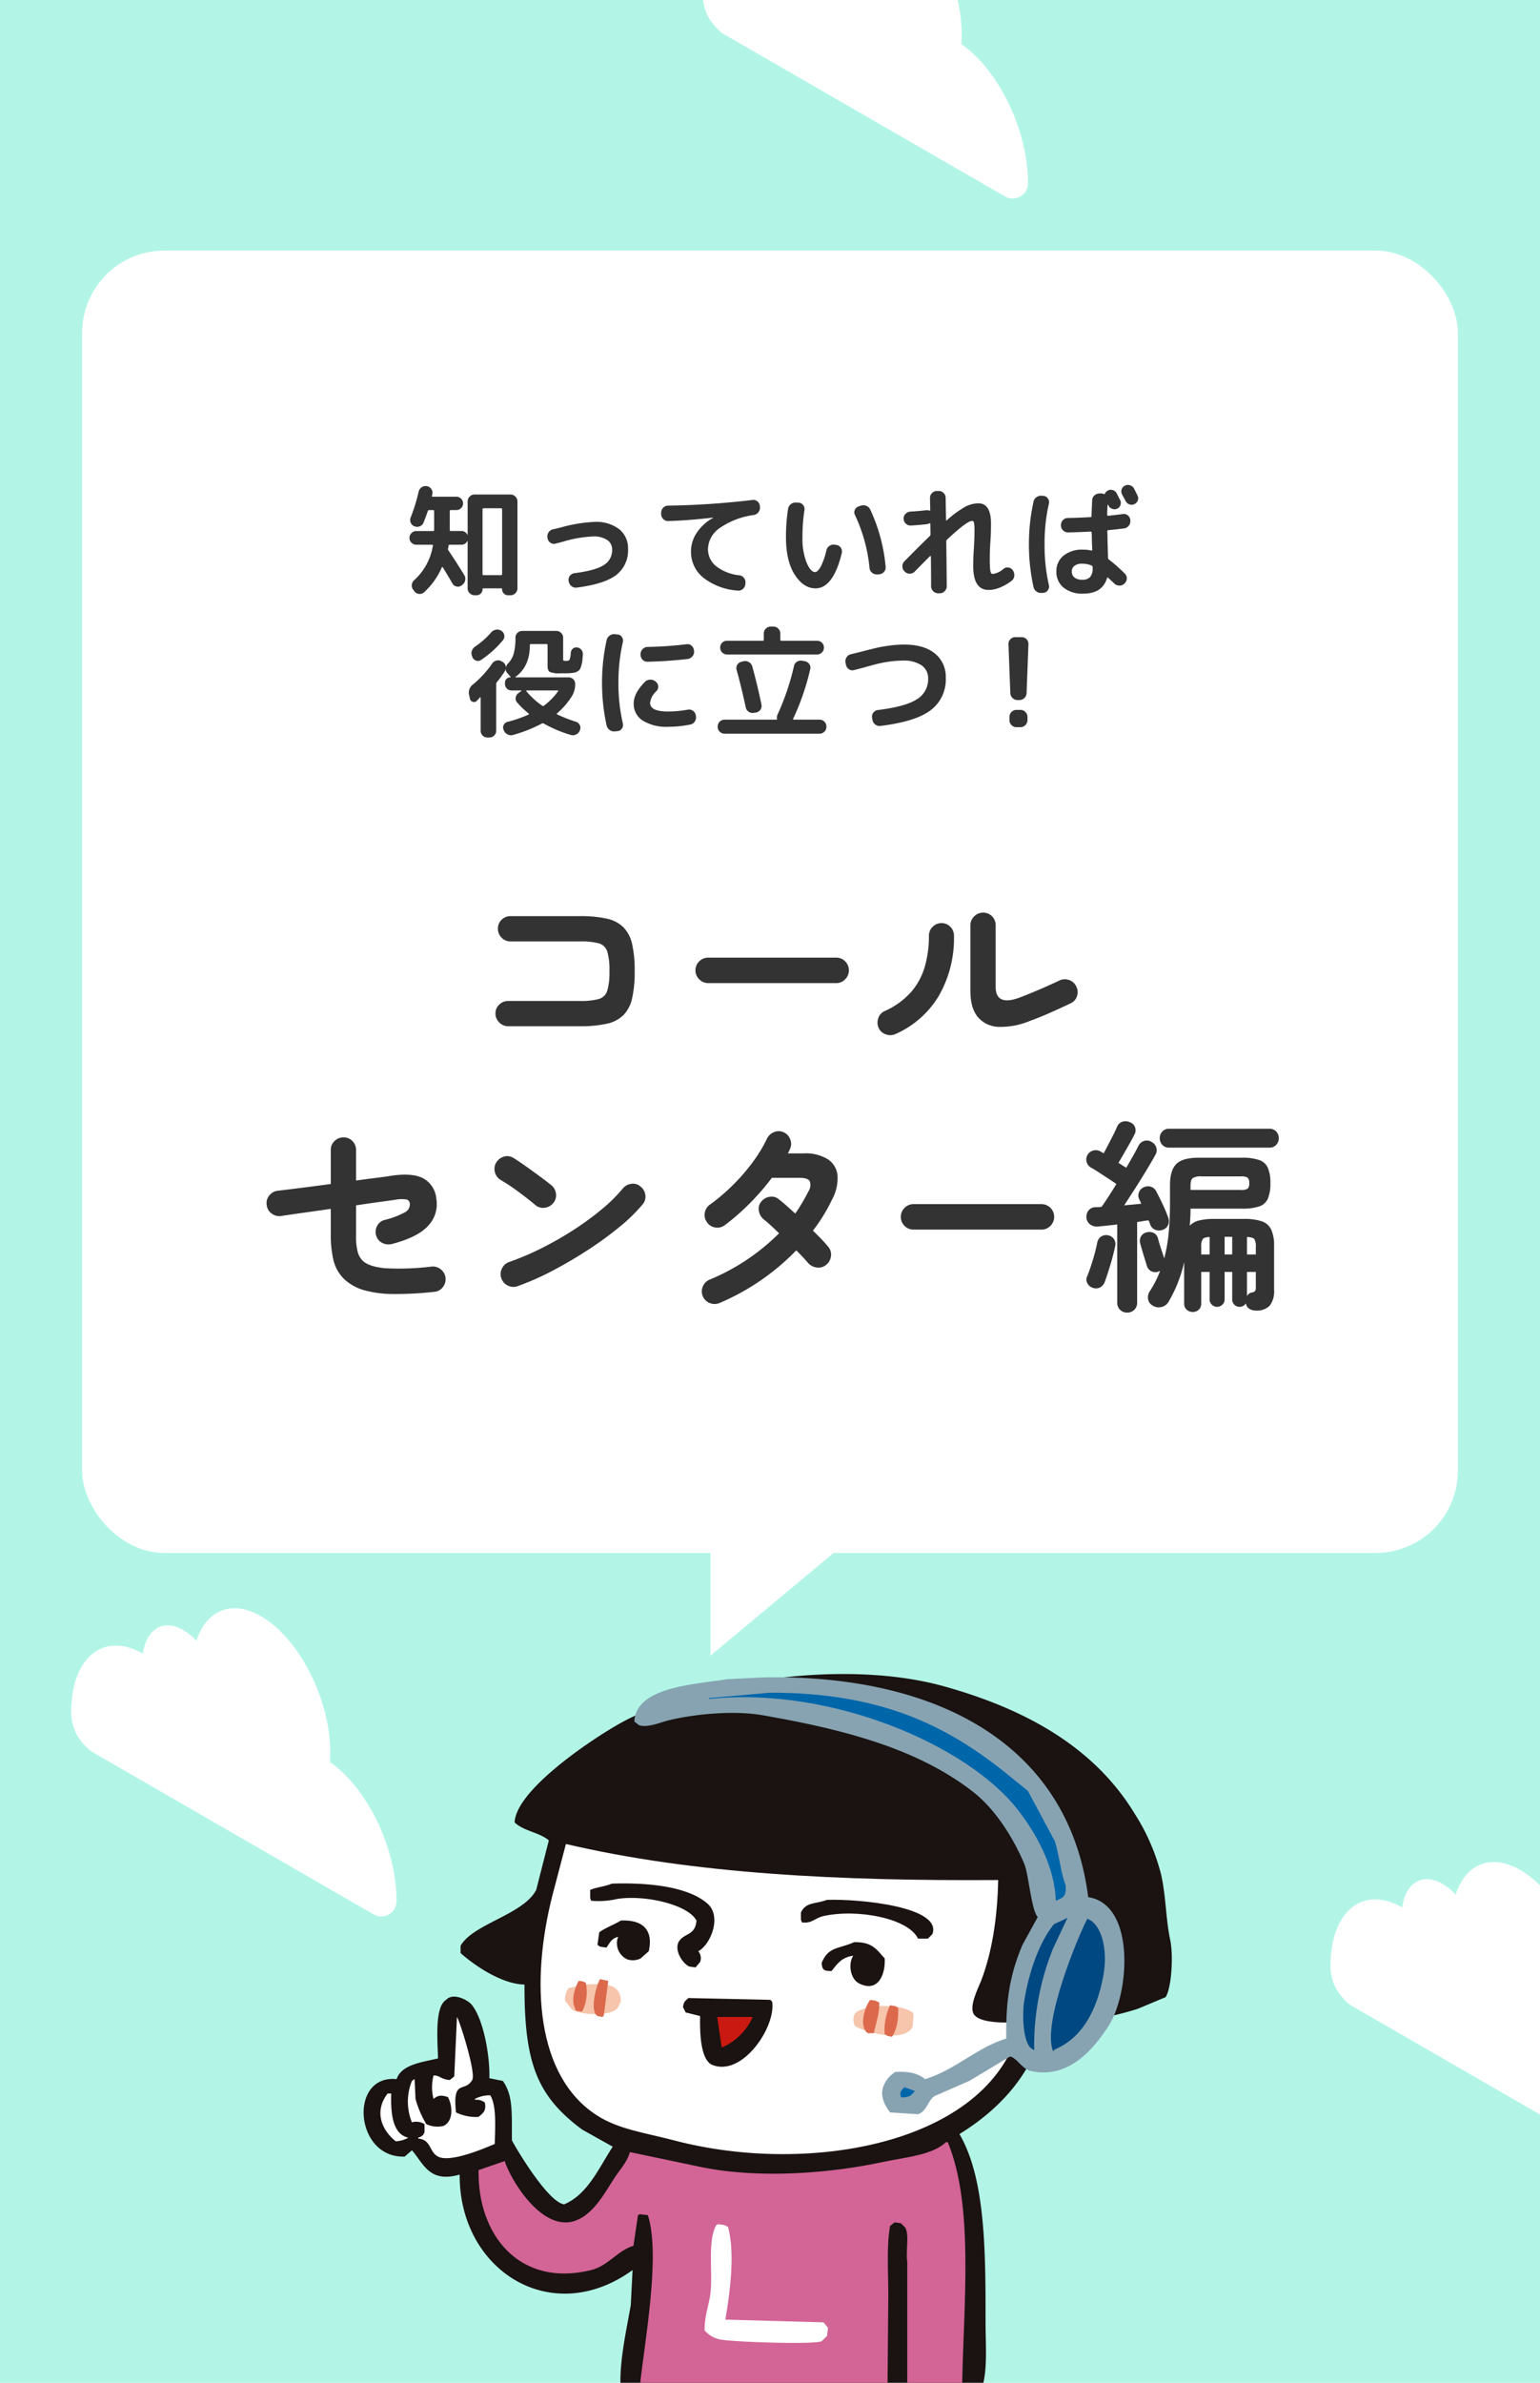
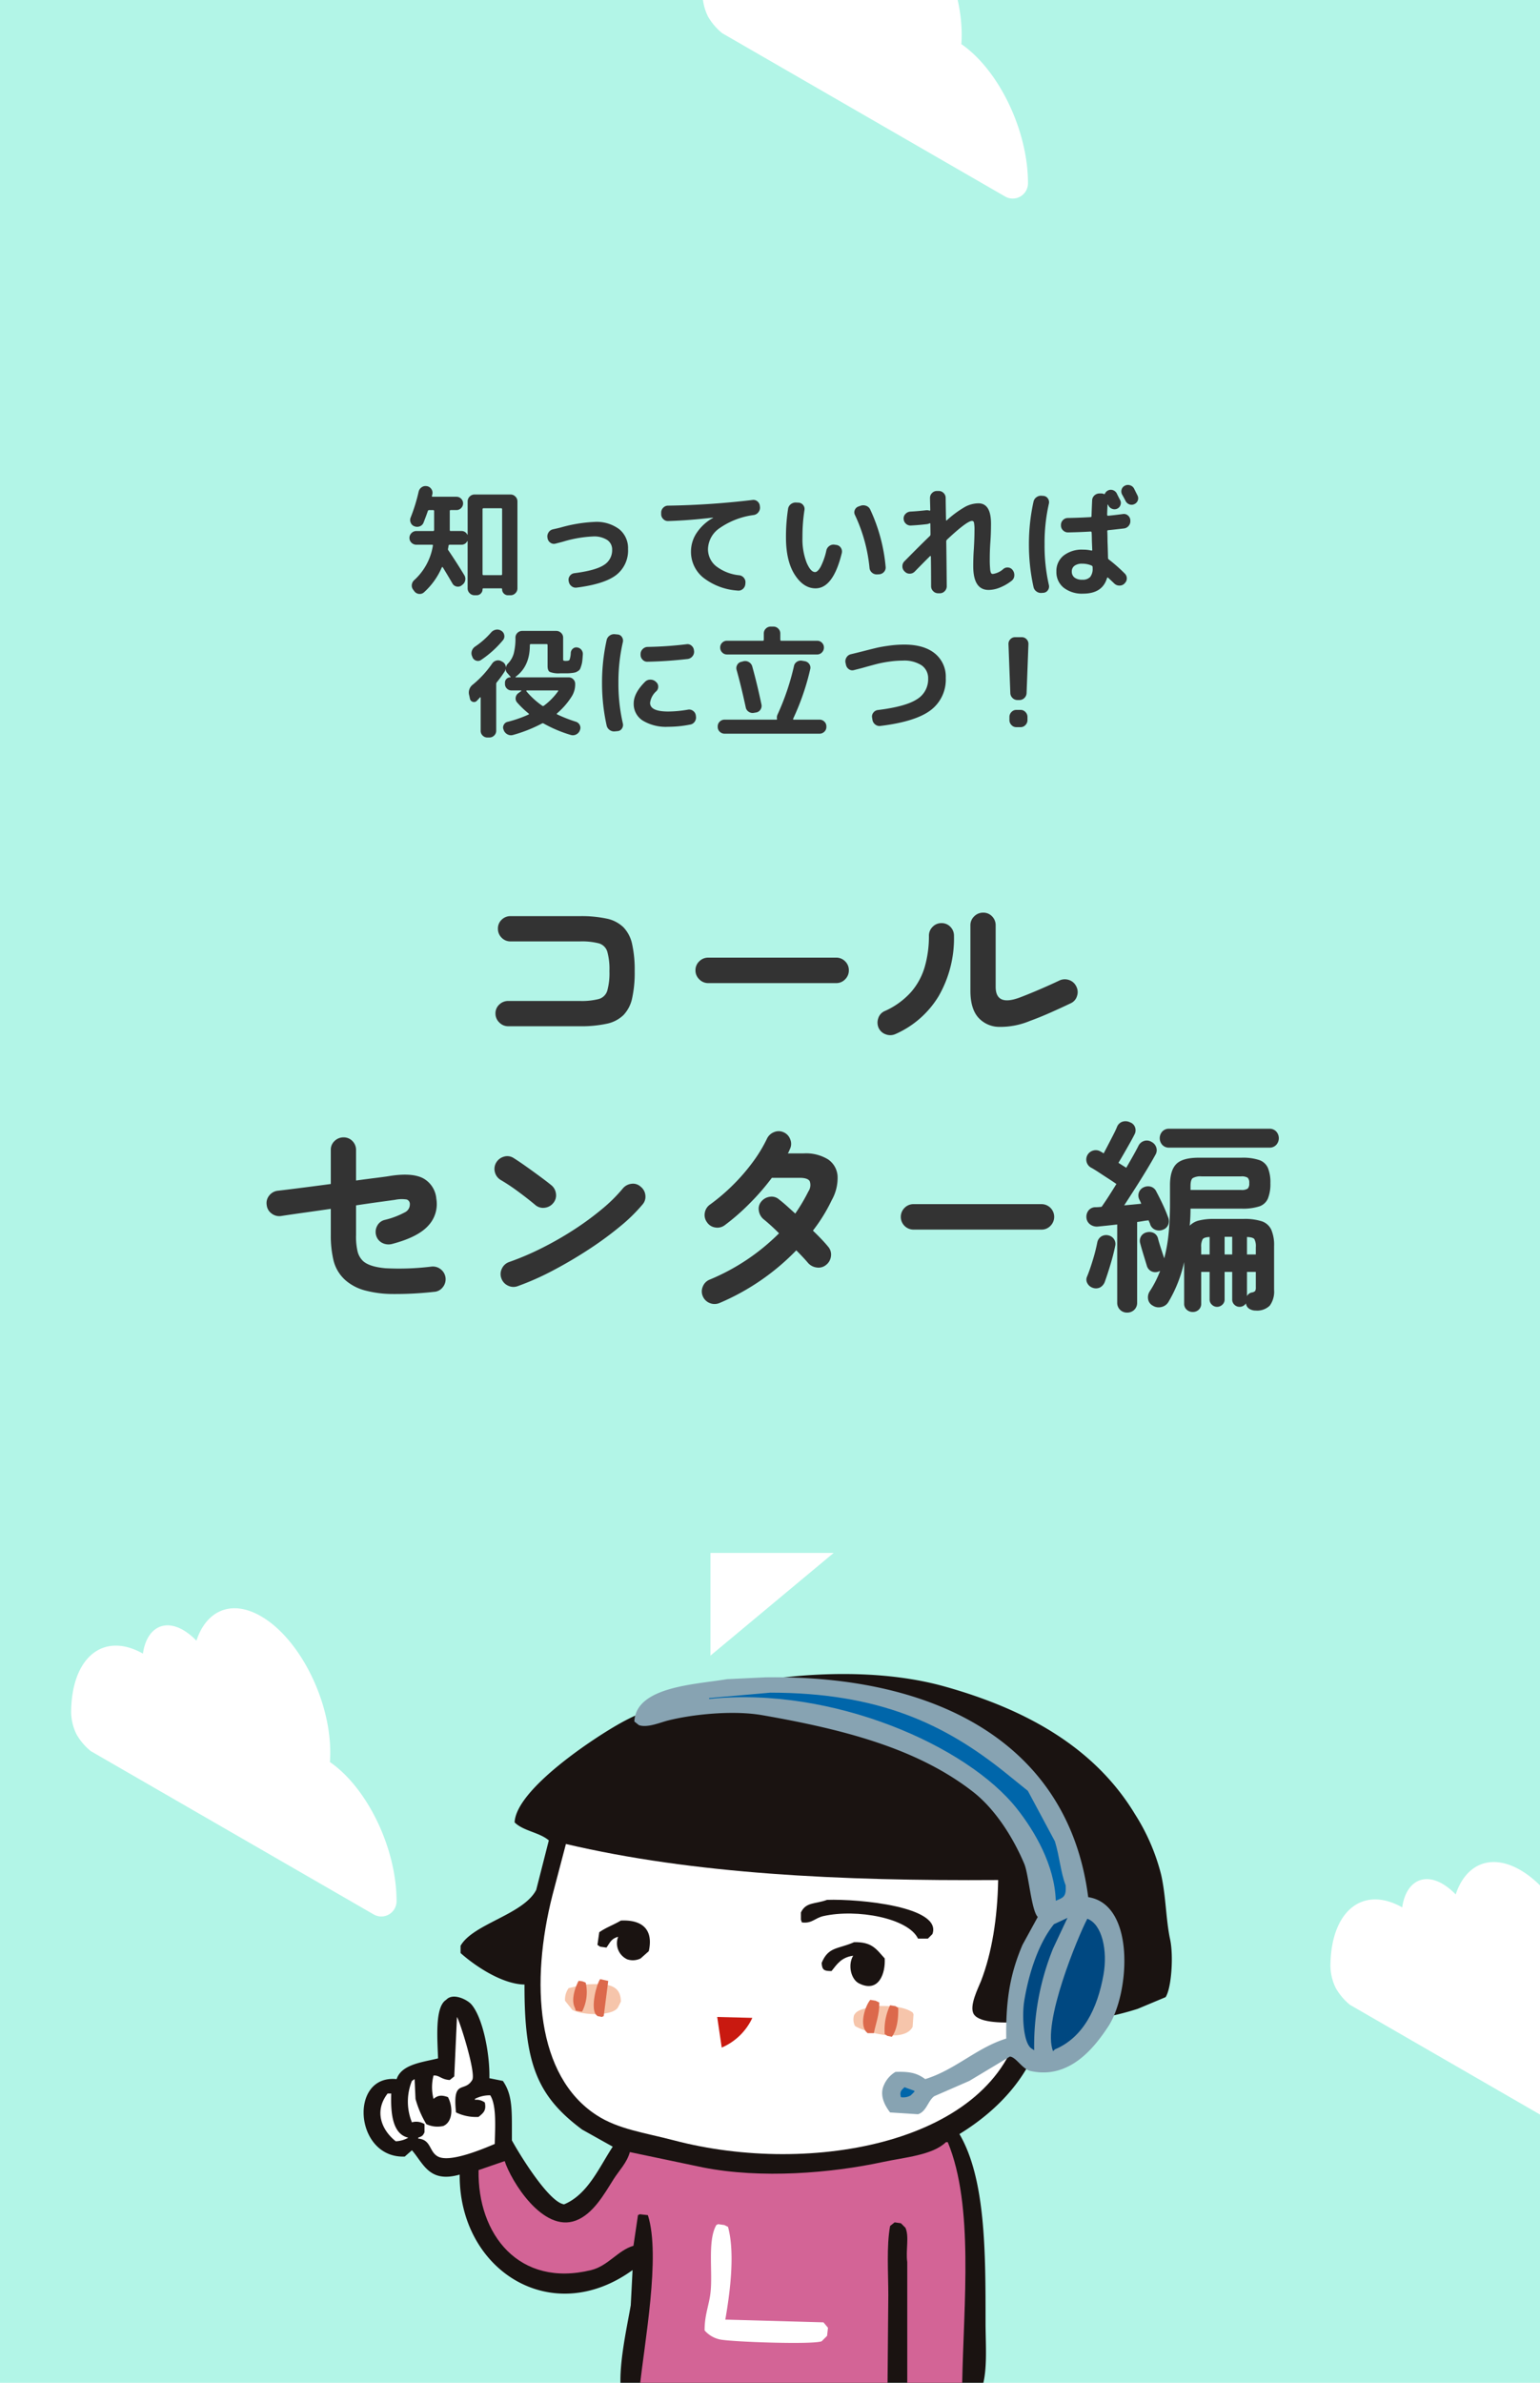
<svg xmlns="http://www.w3.org/2000/svg" width="375" height="580" viewBox="0 0 375 580">
  <defs>
    <linearGradient id="linear-gradient" x1="0.5" y1="1" x2="0.5" gradientUnits="objectBoundingBox">
      <stop offset="0" stop-color="#62ffdd" />
      <stop offset="1" stop-color="#00deae" />
    </linearGradient>
    <clipPath id="clip-path">
      <rect id="長方形_445" data-name="長方形 445" width="375" height="580" transform="translate(1286.617 2284.447)" fill="none" stroke="#707070" stroke-width="1" />
    </clipPath>
    <clipPath id="clip-path-2">
      <rect id="長方形_464" data-name="長方形 464" width="375" height="179" transform="translate(480 2251.348)" fill="url(#linear-gradient)" />
    </clipPath>
    <clipPath id="clip-path-3">
      <rect id="長方形_462" data-name="長方形 462" width="196.809" height="183.287" fill="none" />
    </clipPath>
  </defs>
  <g id="グループ_447" data-name="グループ 447" transform="translate(0)">
    <rect id="長方形_112" data-name="長方形 112" width="375" height="580" fill="#b2f5e7" />
    <g id="マスクグループ_45" data-name="マスクグループ 45" transform="translate(-1286.617 -2284.447)" clip-path="url(#clip-path)">
      <path id="パス_1837" data-name="パス 1837" d="M1285.692,197.111q.083-1.11.084-2.3c0-12.947-7.547-27.8-16.856-33.183-7.181-4.149-13.308-1.443-15.737,5.95a14.576,14.576,0,0,0-3.2-2.583c-4.9-2.834-8.979-.272-9.824,5.722-9.671-5.453-17.482.974-17.482,14.456a12.765,12.765,0,0,0,1.3,5.179,14.524,14.524,0,0,0,3.484,4.1l68.876,39.746a3.715,3.715,0,0,0,5.583-3.168v-.067c0-12.893-7.143-27.586-16.225-33.852" transform="translate(387.906 2578.008)" fill="#fff" />
      <path id="パス_1838" data-name="パス 1838" d="M1285.692,197.111q.083-1.11.084-2.3c0-12.947-7.547-27.8-16.856-33.183-7.181-4.149-13.308-1.443-15.737,5.95a14.576,14.576,0,0,0-3.2-2.583c-4.9-2.834-8.979-.272-9.824,5.722-9.671-5.453-17.482.974-17.482,14.456a12.765,12.765,0,0,0,1.3,5.179,14.524,14.524,0,0,0,3.484,4.1l68.876,39.746a3.715,3.715,0,0,0,5.583-3.168v-.067c0-12.893-7.143-27.586-16.225-33.852" transform="translate(235.019 2098.074)" fill="#fff" />
      <path id="パス_1839" data-name="パス 1839" d="M1285.692,197.111q.083-1.11.084-2.3c0-12.947-7.547-27.8-16.856-33.183-7.181-4.149-13.308-1.443-15.737,5.95a14.576,14.576,0,0,0-3.2-2.583c-4.9-2.834-8.979-.272-9.824,5.722-9.671-5.453-17.482.974-17.482,14.456a12.765,12.765,0,0,0,1.3,5.179,14.524,14.524,0,0,0,3.484,4.1l68.876,39.746a3.715,3.715,0,0,0,5.583-3.168v-.067c0-12.893-7.143-27.586-16.225-33.852" transform="translate(81.262 2516.237)" fill="#fff" />
    </g>
    <g id="グループ_167" data-name="グループ 167" transform="translate(-772 -64)">
-       <rect id="長方形_132" data-name="長方形 132" width="335" height="317" rx="20" transform="translate(792 125)" fill="#fff" />
      <g id="グループ_168" data-name="グループ 168" transform="translate(0 -11)">
        <path id="パス_3812" data-name="パス 3812" d="M-64.25-5.2a2.977,2.977,0,0,1-2.175-.925A2.977,2.977,0,0,1-67.35-8.3a2.872,2.872,0,0,1,.925-2.175,3.062,3.062,0,0,1,2.175-.875H-46.8a16.733,16.733,0,0,0,4.6-.475,3.016,3.016,0,0,0,2.075-2.025A15.889,15.889,0,0,0-39.6-18.6a15.853,15.853,0,0,0-.525-4.775,3.01,3.01,0,0,0-2.05-2,16.447,16.447,0,0,0-4.575-.475H-63.7a2.934,2.934,0,0,1-2.15-.9,2.993,2.993,0,0,1-.9-2.2,2.911,2.911,0,0,1,.9-2.175A2.977,2.977,0,0,1-63.7-32h16.95a29.192,29.192,0,0,1,6.475.6A8.264,8.264,0,0,1-36.2-29.3a8.44,8.44,0,0,1,2.125,4.1,28.938,28.938,0,0,1,.625,6.6,28.938,28.938,0,0,1-.625,6.6A8.44,8.44,0,0,1-36.2-7.9a8.279,8.279,0,0,1-4.1,2.1,29.54,29.54,0,0,1-6.5.6Zm48.7-10.5a2.977,2.977,0,0,1-2.175-.925A2.977,2.977,0,0,1-18.65-18.8a2.952,2.952,0,0,1,.925-2.2,3.017,3.017,0,0,1,2.175-.9H15.6a2.993,2.993,0,0,1,2.2.9,2.993,2.993,0,0,1,.9,2.2,3.017,3.017,0,0,1-.9,2.175,2.952,2.952,0,0,1-2.2.925ZM62.8-6.5a18.625,18.625,0,0,1-7.6,1.45,6.85,6.85,0,0,1-5.075-2.375Q48.3-9.6,48.3-13.85v-15.9a2.952,2.952,0,0,1,.925-2.2,3.017,3.017,0,0,1,2.175-.9,2.911,2.911,0,0,1,2.175.9,3.037,3.037,0,0,1,.875,2.2V-14.8q0,4.75,5.75,2.65,2.25-.85,4.925-2T69.9-16.3a3.114,3.114,0,0,1,2.35-.175,2.964,2.964,0,0,1,1.8,1.525,2.952,2.952,0,0,1,.225,2.35,2.8,2.8,0,0,1-1.525,1.8q-2.3,1.1-4.95,2.275T62.8-6.5ZM30.05-3.3a3.1,3.1,0,0,1-2.35.075A2.968,2.968,0,0,1,25.95-4.8a3.161,3.161,0,0,1-.075-2.375A2.791,2.791,0,0,1,27.45-8.9a18.88,18.88,0,0,0,6.4-4.625,16.273,16.273,0,0,0,3.35-6.2,26.923,26.923,0,0,0,1-7.475,2.993,2.993,0,0,1,.9-2.2,2.934,2.934,0,0,1,2.15-.9,2.911,2.911,0,0,1,2.175.9,3.037,3.037,0,0,1,.875,2.2,28.15,28.15,0,0,1-3.75,14.7A23.2,23.2,0,0,1,30.05-3.3ZM-82.3,59.45a85.147,85.147,0,0,1-10,.525,26.68,26.68,0,0,1-6.95-.9,11.852,11.852,0,0,1-4.6-2.425,9.453,9.453,0,0,1-2.925-4.8,26.071,26.071,0,0,1-.675-6.2v-6.4q-3.45.5-6.675.95t-5.475.8a3.044,3.044,0,0,1-2.275-.625,2.878,2.878,0,0,1-1.175-2.025,2.886,2.886,0,0,1,.575-2.3,3.094,3.094,0,0,1,2.025-1.2q2.2-.25,5.725-.7t7.275-.95V24.9a2.872,2.872,0,0,1,.925-2.175,3.062,3.062,0,0,1,2.175-.875,2.911,2.911,0,0,1,2.175.9,3.037,3.037,0,0,1,.875,2.2v7.4q2.95-.4,5.15-.675t3.05-.425q5.35-.85,8.075.525A6.235,6.235,0,0,1-81.75,36.8a7.674,7.674,0,0,1-1.975,6.55q-2.525,2.8-8.825,4.45a3.35,3.35,0,0,1-2.35-.25,2.907,2.907,0,0,1-1.5-1.8,3.056,3.056,0,0,1,.225-2.325A2.809,2.809,0,0,1-94.35,41.95a20.169,20.169,0,0,0,4.925-1.85A2.123,2.123,0,0,0-88.2,38.15a1.146,1.146,0,0,0-.75-1.175,7.87,7.87,0,0,0-2.85.075q-1.05.15-3.625.5t-5.875.85v7.25a15.572,15.572,0,0,0,.4,4.075,4.847,4.847,0,0,0,1.3,2.225q1.55,1.4,5.4,1.75a64.2,64.2,0,0,0,11.3-.4,3.083,3.083,0,0,1,2.275.7A3.066,3.066,0,0,1-79.5,56.1a3.09,3.09,0,0,1-.7,2.25A2.859,2.859,0,0,1-82.3,59.45Zm20.4-1.4a2.95,2.95,0,0,1-2.375-.1A3.051,3.051,0,0,1-65.9,56.2a2.95,2.95,0,0,1,.1-2.375A3.051,3.051,0,0,1-64.05,52.2a67.894,67.894,0,0,0,8.075-3.45,81.015,81.015,0,0,0,7.8-4.475,70.426,70.426,0,0,0,6.8-5A37.4,37.4,0,0,0-36.35,34.3a3.192,3.192,0,0,1,2.125-1.15,2.719,2.719,0,0,1,2.225.7,3.012,3.012,0,0,1,1.15,2.075,2.862,2.862,0,0,1-.7,2.275A40.669,40.669,0,0,1-37,43.525,83.22,83.22,0,0,1-44.6,49.1q-4.2,2.75-8.65,5.1A66.437,66.437,0,0,1-61.9,58.05Zm4.3-19.7q-1.9-1.6-4.25-3.325A47.775,47.775,0,0,0-66.1,32.2a3.083,3.083,0,0,1-1.4-1.925,3,3,0,0,1,.35-2.325,3.183,3.183,0,0,1,1.925-1.425A2.816,2.816,0,0,1-62.9,26.9q1.35.85,3.075,2.075t3.35,2.425q1.625,1.2,2.675,2.05a3.106,3.106,0,0,1,1.175,2.075A2.874,2.874,0,0,1-53.25,37.8a3.106,3.106,0,0,1-2.075,1.175A2.874,2.874,0,0,1-57.6,38.35Zm44.85,23.8a3.091,3.091,0,0,1-2.375.05,3.046,3.046,0,0,1-1.725-1.65,2.953,2.953,0,0,1-.025-2.35,2.967,2.967,0,0,1,1.625-1.7A52.01,52.01,0,0,0,1.7,45.2q-1.1-1.1-2.1-2t-1.7-1.45a3.363,3.363,0,0,1-1.125-2.1,2.692,2.692,0,0,1,.625-2.2A3.192,3.192,0,0,1-.475,36.3,2.719,2.719,0,0,1,1.75,37q.85.65,1.825,1.525T5.65,40.4q.9-1.3,1.7-2.65T8.85,35a2.744,2.744,0,0,0,.325-2.475Q8.7,31.7,6.75,31.7H-.05a57.45,57.45,0,0,1-5.6,6.425,52.815,52.815,0,0,1-5.9,5.125,2.964,2.964,0,0,1-2.325.525A2.875,2.875,0,0,1-15.85,42.5a2.921,2.921,0,0,1-.525-2.3,3.037,3.037,0,0,1,1.275-2,47.571,47.571,0,0,0,5.575-4.75A47.18,47.18,0,0,0-4.7,27.875,34.719,34.719,0,0,0-1.25,22.2,3.168,3.168,0,0,1,.475,20.575,2.894,2.894,0,0,1,2.8,20.6a2.964,2.964,0,0,1,1.625,1.725A2.877,2.877,0,0,1,4.35,24.7q-.1.25-.225.525a5.208,5.208,0,0,1-.275.525H7.7a10.269,10.269,0,0,1,5.925,1.45,5.309,5.309,0,0,1,2.325,4.025,10.971,10.971,0,0,1-1.4,5.875,40.478,40.478,0,0,1-4.6,7.45q1.15,1.1,2.1,2.1t1.6,1.8a2.9,2.9,0,0,1,.7,2.3,3.141,3.141,0,0,1-1.2,2.15,2.874,2.874,0,0,1-2.275.625A3.381,3.381,0,0,1,8.75,52.4q-.5-.6-1.25-1.4T5.9,49.35A57.042,57.042,0,0,1-12.75,62.15ZM34.45,44.3A3.094,3.094,0,0,1,32.275,39a3.017,3.017,0,0,1,2.175-.9H65.6a3.094,3.094,0,0,1,2.2,5.275,2.952,2.952,0,0,1-2.2.925Zm68,20.05a2.16,2.16,0,0,1-1.475-.55,1.9,1.9,0,0,1-.625-1.5V52.2a32.908,32.908,0,0,1-3.85,9.75,2.634,2.634,0,0,1-1.725,1.2A2.661,2.661,0,0,1,92.7,62.8a2.168,2.168,0,0,1-1.125-1.55,2.658,2.658,0,0,1,.375-1.9,25.292,25.292,0,0,0,2.55-5,2.743,2.743,0,0,1-.35.15,2.186,2.186,0,0,1-1.775-.05,2.15,2.15,0,0,1-1.125-1.4q-.35-1.15-.825-2.7t-.775-2.7a2.163,2.163,0,0,1,.225-1.75,2.123,2.123,0,0,1,1.425-.95,2.44,2.44,0,0,1,1.7.2,2.047,2.047,0,0,1,1,1.4q.25.95.7,2.325t.8,2.425a39.309,39.309,0,0,0,1.075-6.15q.325-3.3.325-7.25V33.5q0-3.6,1.525-5.15T103.9,26.8h10.45a12.527,12.527,0,0,1,4.3.575,3.586,3.586,0,0,1,2.1,1.925,9.3,9.3,0,0,1,.6,3.7,9.493,9.493,0,0,1-.6,3.725,3.487,3.487,0,0,1-2.1,1.925,13.056,13.056,0,0,1-4.3.55H101.9q0,1.05-.05,2.1t-.15,2.05a4.692,4.692,0,0,1,2.3-1.275,14.887,14.887,0,0,1,3.65-.375h7.2a13.447,13.447,0,0,1,4.4.575,3.907,3.907,0,0,1,2.3,2.025,9.36,9.36,0,0,1,.7,4V58.95a5.778,5.778,0,0,1-1.05,3.85,4.372,4.372,0,0,1-3.45,1.2,2.773,2.773,0,0,1-1.575-.45,1.726,1.726,0,0,1-.775-1.3,1.823,1.823,0,0,1-1.55.85,1.736,1.736,0,0,1-1.275-.525,1.679,1.679,0,0,1-.525-1.225V54.6H110.2v6.75a1.643,1.643,0,0,1-.55,1.225,1.82,1.82,0,0,1-1.3.525,1.762,1.762,0,0,1-1.25-.525,1.643,1.643,0,0,1-.55-1.225V54.6H104.5v7.7a1.934,1.934,0,0,1-.6,1.5A2.07,2.07,0,0,1,102.45,64.35Zm-16,.15a2.352,2.352,0,0,1-2.4-2.45v-19q-1.25.15-2.45.275t-2.2.225a2.741,2.741,0,0,1-1.925-.5,2.247,2.247,0,0,1-.925-1.7,2.481,2.481,0,0,1,.525-1.725,2.144,2.144,0,0,1,1.675-.775q.35,0,.725-.025t.775-.075q.75-1.05,1.7-2.525t1.9-3.025q-.85-.6-2.05-1.375t-2.3-1.5Q78.4,29.6,77.65,29.2a2.255,2.255,0,0,1-.85-3.05,2.3,2.3,0,0,1,1.425-1.1A2.227,2.227,0,0,1,80,25.3a7.337,7.337,0,0,1,.75.45q.5-.95,1.15-2.2t1.25-2.425q.6-1.175.85-1.825a2.163,2.163,0,0,1,1.35-1.275,2.5,2.5,0,0,1,1.85.175,1.946,1.946,0,0,1,1.2,1.225,2.094,2.094,0,0,1-.15,1.725q-.4.8-1.1,2.05T85.7,25.75q-.75,1.3-1.35,2.3l1.025.65.875.55q.9-1.55,1.675-2.925T89.2,23.95a2.3,2.3,0,0,1,1.3-1.2,2.169,2.169,0,0,1,1.9.2,2.3,2.3,0,0,1,1.15,1.325A2.094,2.094,0,0,1,93.4,26q-.9,1.65-2.2,3.8t-2.725,4.375Q87.05,36.4,85.75,38.4q1.1-.1,2.15-.2t2-.2q-.1-.25-.225-.525T89.45,37a2.174,2.174,0,0,1,1.05-3,2.522,2.522,0,0,1,1.8-.125A2.175,2.175,0,0,1,93.6,35.1q.8,1.5,1.55,3.1t1.25,3a2.489,2.489,0,0,1,.1,1.825A2.1,2.1,0,0,1,95.25,44.3a2.462,2.462,0,0,1-1.85.075A2.18,2.18,0,0,1,92.1,43.1a1.99,1.99,0,0,0-.175-.5,4.2,4.2,0,0,1-.225-.55q-.65.05-1.35.175t-1.45.225v19.6a2.354,2.354,0,0,1-.7,1.775A2.421,2.421,0,0,1,86.45,64.5ZM96.7,24.35a2.173,2.173,0,0,1-1.675-.675,2.425,2.425,0,0,1,0-3.25A2.173,2.173,0,0,1,96.7,19.75h24.4a2.173,2.173,0,0,1,1.675.675,2.425,2.425,0,0,1,0,3.25,2.173,2.173,0,0,1-1.675.675ZM78.05,58.45a2.243,2.243,0,0,1-1.275-1.1,1.754,1.754,0,0,1-.075-1.6q.7-1.7,1.425-4.1A41.835,41.835,0,0,0,79.2,47.4a2.229,2.229,0,0,1,1-1.45,2.278,2.278,0,0,1,1.7-.25,2.233,2.233,0,0,1,1.35.9,2.1,2.1,0,0,1,.3,1.7q-.4,2-1.125,4.425T81.05,56.95a2.58,2.58,0,0,1-1.125,1.4A2.251,2.251,0,0,1,78.05,58.45Zm23.85-23.8h12.3a2.708,2.708,0,0,0,1.625-.325A1.746,1.746,0,0,0,116.2,33a1.746,1.746,0,0,0-.375-1.325,2.708,2.708,0,0,0-1.625-.325h-9.6a3.761,3.761,0,0,0-2.175.425q-.525.425-.525,1.925ZM115.65,60.5a1.652,1.652,0,0,1,1.2-.9,1.353,1.353,0,0,0,.8-.375,1.736,1.736,0,0,0,.15-.875V54.6h-2.15Zm0-10.15h2.15V48.6a3.7,3.7,0,0,0-.35-1.975q-.35-.475-1.8-.525Zm-11.15,0h2.05V46.1q-1.35.05-1.7.55a3.715,3.715,0,0,0-.35,1.95Zm5.7,0h1.85v-4.3H110.2Z" transform="translate(960 330)" fill="#333" />
        <path id="パス_3813" data-name="パス 3813" d="M-86.61-10.41a1.642,1.642,0,0,1-1.185-.48,1.568,1.568,0,0,1-.5-1.17,1.617,1.617,0,0,1,.5-1.185,1.617,1.617,0,0,1,1.185-.495h4.05q.27,0,.27-.24V-18.6q0-.24-.27-.24h-.93a.33.33,0,0,0-.33.24q-.48,1.38-1.05,2.82a1.533,1.533,0,0,1-.93.9,1.773,1.773,0,0,1-1.32-.03A1.489,1.489,0,0,1-88-15.8a1.614,1.614,0,0,1,.015-1.275,42.411,42.411,0,0,0,1.92-6.21,1.755,1.755,0,0,1,.72-1.095,1.617,1.617,0,0,1,1.26-.285h.03a1.586,1.586,0,0,1,1.08.69,1.6,1.6,0,0,1,.27,1.23.93.93,0,0,0-.06.21,2.077,2.077,0,0,1-.06.24q-.06.21.21.21h5.76a1.557,1.557,0,0,1,1.14.48,1.557,1.557,0,0,1,.48,1.14,1.557,1.557,0,0,1-.48,1.14,1.557,1.557,0,0,1-1.14.48h-1.38a.212.212,0,0,0-.24.24v4.62a.212.212,0,0,0,.24.24h2.55a1.534,1.534,0,0,1,1.47.87q.06.03.09,0v-8.07a1.617,1.617,0,0,1,.495-1.185,1.617,1.617,0,0,1,1.185-.5h8.76a1.617,1.617,0,0,1,1.185.5,1.617,1.617,0,0,1,.5,1.185V.21a1.617,1.617,0,0,1-.5,1.185,1.617,1.617,0,0,1-1.185.5h-.6a1.389,1.389,0,0,1-1.02-.42A1.389,1.389,0,0,1-65.73.45a.212.212,0,0,0-.24-.24h-4.32q-.21,0-.21.24a1.389,1.389,0,0,1-.42,1.02,1.389,1.389,0,0,1-1.02.42h-.51a1.617,1.617,0,0,1-1.185-.5A1.617,1.617,0,0,1-74.13.21V-11.28q-.03-.03-.09,0a1.534,1.534,0,0,1-1.47.87h-2.79a.284.284,0,0,0-.3.24,6.579,6.579,0,0,1-.12.72.45.45,0,0,0,.09.42Q-76.95-6.3-74.94-3a1.714,1.714,0,0,1,.21,1.29,1.7,1.7,0,0,1-.72,1.08l-.18.15a1.423,1.423,0,0,1-1.2.24,1.47,1.47,0,0,1-.99-.72q-.9-1.56-2.34-3.93-.12-.18-.27.03A17.371,17.371,0,0,1-84.78,1.2a1.536,1.536,0,0,1-1.23.36A1.583,1.583,0,0,1-87.12.9l-.27-.36a1.636,1.636,0,0,1-.33-1.23,1.823,1.823,0,0,1,.63-1.14,14.42,14.42,0,0,0,4.5-8.34q.06-.24-.21-.24Zm16.11-8.61V-3.27a.239.239,0,0,0,.27.27H-66a.239.239,0,0,0,.27-.27V-19.02a.239.239,0,0,0-.27-.27h-4.23A.239.239,0,0,0-70.5-19.02Zm15.84,7.08-.03-.18a1.742,1.742,0,0,1,.27-1.29,1.666,1.666,0,0,1,1.08-.75q1.23-.27,2.01-.48a35.613,35.613,0,0,1,8.1-1.32,9.2,9.2,0,0,1,6.015,1.77A5.928,5.928,0,0,1-35.07-9.36a7.519,7.519,0,0,1-2.85,6.3Q-40.77-.84-47.58.03a1.607,1.607,0,0,1-1.245-.345A1.77,1.77,0,0,1-49.5-1.44l-.03-.15a1.543,1.543,0,0,1,.3-1.245,1.6,1.6,0,0,1,1.11-.645q5.13-.66,7.155-1.98A4.2,4.2,0,0,0-38.94-9.18a2.763,2.763,0,0,0-1.2-2.385,5.9,5.9,0,0,0-3.45-.855,29.67,29.67,0,0,0-7.38,1.29q-1.14.3-1.74.45a1.45,1.45,0,0,1-1.23-.195A1.641,1.641,0,0,1-54.66-11.94Zm29.37-4.23a1.541,1.541,0,0,1-1.2-.48,1.642,1.642,0,0,1-.51-1.2v-.36a1.667,1.667,0,0,1,.495-1.2,1.593,1.593,0,0,1,1.185-.51A197.336,197.336,0,0,0-4.77-21.3a1.519,1.519,0,0,1,1.215.345A1.609,1.609,0,0,1-2.97-19.8l.03.21a1.762,1.762,0,0,1-.375,1.26,1.749,1.749,0,0,1-1.125.69,18.8,18.8,0,0,0-8.31,3.18A6.376,6.376,0,0,0-15.6-9.39a5.3,5.3,0,0,0,1.965,4.2A11.021,11.021,0,0,0-7.98-2.97a1.672,1.672,0,0,1,1.125.63A1.663,1.663,0,0,1-6.48-1.11l-.03.33A1.75,1.75,0,0,1-7.14.39,1.581,1.581,0,0,1-8.4.75,15.179,15.179,0,0,1-16.755-2.4,8.058,8.058,0,0,1-19.74-8.79a8.151,8.151,0,0,1,1.395-4.515A11.347,11.347,0,0,1-14.4-16.92q.03,0,.03-.06,0-.03-.06-.03Q-20.16-16.32-25.29-16.17ZM23.73-4.8a38.954,38.954,0,0,0-3.54-12.84,1.4,1.4,0,0,1-.045-1.215,1.494,1.494,0,0,1,.885-.855l.51-.18a1.986,1.986,0,0,1,1.38.015,1.687,1.687,0,0,1,.99.915A41.546,41.546,0,0,1,27.66-5.01a1.559,1.559,0,0,1-.4,1.215A1.687,1.687,0,0,1,26.1-3.21l-.51.03a1.753,1.753,0,0,1-1.26-.435A1.691,1.691,0,0,1,23.73-4.8ZM10.59.21Q7.65.21,5.52-3.12T3.39-12.21a44.6,44.6,0,0,1,.51-6.93A1.747,1.747,0,0,1,4.605-20.3a1.861,1.861,0,0,1,1.3-.375l.6.03a1.49,1.49,0,0,1,1.08.6,1.5,1.5,0,0,1,.3,1.23,41.914,41.914,0,0,0-.48,6.6A15.907,15.907,0,0,0,8.4-6.09q.99,2.34,2.07,2.34.63,0,1.365-1.29a16.335,16.335,0,0,0,1.4-4.02A1.8,1.8,0,0,1,14-10.14a1.7,1.7,0,0,1,1.275-.27l.42.06a1.522,1.522,0,0,1,1.065.7A1.633,1.633,0,0,1,16.98-8.37Q14.88.21,10.59.21ZM32.34-3.84l-.12-.12a1.628,1.628,0,0,1-.48-1.2,1.628,1.628,0,0,1,.48-1.2q3.93-3.99,6.21-6.18a.568.568,0,0,0,.15-.42q0-.42-.015-1.26t-.015-1.29a.13.13,0,0,0-.06-.1.107.107,0,0,0-.12-.015,2.007,2.007,0,0,1-.69.21q-2.04.24-3.87.33a1.625,1.625,0,0,1-1.23-.45,1.682,1.682,0,0,1-.54-1.2,1.541,1.541,0,0,1,.48-1.2,1.756,1.756,0,0,1,1.2-.54q1.77-.09,3.84-.33a1.89,1.89,0,0,1,.75.09q.21.06.21-.15,0-.48-.03-1.455t-.03-1.485a1.617,1.617,0,0,1,.5-1.185,1.617,1.617,0,0,1,1.185-.5h.42a1.652,1.652,0,0,1,1.215.5,1.652,1.652,0,0,1,.495,1.215q.03,2.61.09,5.34,0,.21.18.09a25.181,25.181,0,0,1,4.515-3.315,7.065,7.065,0,0,1,3.195-.825q3.06,0,3.06,4.95,0,2.43-.15,4.44-.15,2.04-.15,4.2a23.051,23.051,0,0,0,.09,2.4,2.834,2.834,0,0,0,.225.99.51.51,0,0,0,.465.21,4.862,4.862,0,0,0,2.55-1.23,1.545,1.545,0,0,1,1.2-.33,1.494,1.494,0,0,1,1.05.63,1.948,1.948,0,0,1,.39,1.365,1.641,1.641,0,0,1-.63,1.215A11.533,11.533,0,0,1,55.56-.015,7.454,7.454,0,0,1,52.74.6q-3.75,0-3.75-5.79,0-2.19.15-4.23.15-2.55.15-4.44a9.129,9.129,0,0,0-.12-1.935.482.482,0,0,0-.48-.405q-1.23,0-6.09,4.56a.611.611,0,0,0-.18.45q.06,3.87.12,10.89a1.667,1.667,0,0,1-.5,1.2,1.593,1.593,0,0,1-1.185.51h-.42A1.642,1.642,0,0,1,39.24.9a1.642,1.642,0,0,1-.51-1.2q0-1.23-.015-3.63T38.67-7.56q0-.06-.075-.09t-.105,0q-1.05,1.02-3.78,3.81a1.694,1.694,0,0,1-1.2.48A1.592,1.592,0,0,1,32.34-3.84Zm55.8-20.25.435.87.405.81a1.487,1.487,0,0,1,.09,1.2,1.555,1.555,0,0,1-.81.9,1.52,1.52,0,0,1-1.215.09,1.668,1.668,0,0,1-.945-.81q-.27-.54-.87-1.62a1.566,1.566,0,0,1-.105-1.215,1.5,1.5,0,0,1,.795-.915,1.619,1.619,0,0,1,1.26-.09A1.573,1.573,0,0,1,88.14-24.09ZM75.54-5.79a3.027,3.027,0,0,0-1.9.51A1.666,1.666,0,0,0,72.99-3.9a1.788,1.788,0,0,0,.66,1.485,2.974,2.974,0,0,0,1.89.525,2.48,2.48,0,0,0,1.92-.66,3.169,3.169,0,0,0,.6-2.16v-.24a.4.4,0,0,0-.27-.39A5.513,5.513,0,0,0,75.54-5.79Zm.21,7.29A7.223,7.223,0,0,1,71,.045,4.855,4.855,0,0,1,69.24-3.9a4.775,4.775,0,0,1,1.74-3.855A7.211,7.211,0,0,1,75.75-9.21,8.326,8.326,0,0,1,77.7-9q.27.06.27-.15-.03-.75-.09-2.19,0-.33-.015-1.005t-.045-1a.239.239,0,0,0-.27-.27q-2.43.15-5.49.21a1.667,1.667,0,0,1-1.2-.495,1.593,1.593,0,0,1-.51-1.185v-.12a1.652,1.652,0,0,1,.5-1.215,1.652,1.652,0,0,1,1.215-.495q3.03-.06,5.46-.21a.239.239,0,0,0,.27-.27q.03-1.2.15-3.81a1.658,1.658,0,0,1,.555-1.2,1.783,1.783,0,0,1,1.245-.48h.42a1.336,1.336,0,0,1,.6.12.2.2,0,0,0,.3-.09,1.549,1.549,0,0,1,.72-.75,1.52,1.52,0,0,1,1.215-.09,1.668,1.668,0,0,1,.945.81q.12.27.39.795t.42.8a1.475,1.475,0,0,1,.09,1.2,1.46,1.46,0,0,1-.78.9,1.556,1.556,0,0,1-1.2.06,1.571,1.571,0,0,1-.93-.78l-.06-.12-.06-.12a.1.1,0,0,0-.075-.03q-.045,0-.045.06,0,.03-.045.975T81.6-17.73q0,.27.24.27,1.35-.12,3.63-.42a1.473,1.473,0,0,1,1.185.345,1.583,1.583,0,0,1,.585,1.125v.12a1.725,1.725,0,0,1-.39,1.275,1.727,1.727,0,0,1-1.17.645q-2.52.3-3.81.42-.24,0-.24.27.03.42.045,1.245t.015,1.245q.06,1.32.12,3.96a.5.5,0,0,0,.24.45,39.3,39.3,0,0,1,3.87,3.42,1.62,1.62,0,0,1,.465,1.185A1.581,1.581,0,0,1,85.86-1.02l-.06.09a1.7,1.7,0,0,1-1.245.465A1.747,1.747,0,0,1,83.31-.99q-.72-.69-1.47-1.38a.162.162,0,0,0-.15-.045.144.144,0,0,0-.12.105Q80.46,1.5,75.75,1.5ZM65.73,1.32A1.832,1.832,0,0,1,64.41.99a1.789,1.789,0,0,1-.75-1.14A47.441,47.441,0,0,1,62.55-10.5a47.441,47.441,0,0,1,1.11-10.35,1.789,1.789,0,0,1,.75-1.14,1.832,1.832,0,0,1,1.32-.33l.42.03a1.42,1.42,0,0,1,1.035.66,1.534,1.534,0,0,1,.225,1.23,43.084,43.084,0,0,0-1.05,9.9A43.084,43.084,0,0,0,67.41-.6,1.534,1.534,0,0,1,67.185.63a1.42,1.42,0,0,1-1.035.66ZM-72.93,17.02l-.09-.24a1.783,1.783,0,0,1-.09-1.32,2.055,2.055,0,0,1,.81-1.08,19.7,19.7,0,0,0,3.93-3.48,2.041,2.041,0,0,1,1.155-.63,1.715,1.715,0,0,1,1.275.27l.06.03a1.526,1.526,0,0,1,.675,1.065,1.436,1.436,0,0,1-.315,1.185,24.832,24.832,0,0,1-5.31,4.8,1.288,1.288,0,0,1-1.185.2A1.4,1.4,0,0,1-72.93,17.02Zm21.36,3.87a6,6,0,0,1-2.55-.33q-.54-.33-.54-1.44V14.05q0-.27-.24-.27h-3.81a.239.239,0,0,0-.27.27v.12q-.03,5.04-3.45,7.56a.073.073,0,0,0-.045.09.071.071,0,0,0,.075.06h12.87a1.532,1.532,0,0,1,1.125.465,1.532,1.532,0,0,1,.465,1.125,5.522,5.522,0,0,1-.81,3,18.112,18.112,0,0,1-3.57,4.14q-.18.18-.03.27a35.366,35.366,0,0,0,4.59,1.8,1.561,1.561,0,0,1,.93.795,1.434,1.434,0,0,1,.06,1.215l-.03.09a1.81,1.81,0,0,1-.915,1.005,1.768,1.768,0,0,1-1.335.1,32.043,32.043,0,0,1-6.54-2.76.421.421,0,0,0-.48,0,35.054,35.054,0,0,1-6.96,2.76,1.768,1.768,0,0,1-1.335-.1,1.951,1.951,0,0,1-.945-.975l-.06-.18a1.274,1.274,0,0,1,.03-1.17,1.35,1.35,0,0,1,.93-.75,31.087,31.087,0,0,0,5.1-1.77q.21-.09.03-.27A21.956,21.956,0,0,1-62.07,28a1.429,1.429,0,0,1-.36-1.185,1.574,1.574,0,0,1,.66-1.095l.69-.51a.059.059,0,0,0,.03-.09.1.1,0,0,0-.09-.06h-2.31a1.532,1.532,0,0,1-1.125-.465,1.532,1.532,0,0,1-.465-1.125v-.3a1.245,1.245,0,0,1,.375-.915,1.245,1.245,0,0,1,.915-.375.1.1,0,0,0,.09-.06.059.059,0,0,0-.03-.09l-.81-.93a1.465,1.465,0,0,1-.36-1.11,2.007,2.007,0,0,1-.21.69,27.921,27.921,0,0,1-1.98,2.73.656.656,0,0,0-.12.42V34.87a1.568,1.568,0,0,1-.5,1.17,1.642,1.642,0,0,1-1.185.48h-.45a1.592,1.592,0,0,1-1.17-.48,1.592,1.592,0,0,1-.48-1.17V26.8q0-.06-.075-.075a.086.086,0,0,0-.1.045q-.54.6-.78.84a.927.927,0,0,1-.96.225.975.975,0,0,1-.69-.735l-.18-.84a2.425,2.425,0,0,1,.9-2.64,24.739,24.739,0,0,0,4.68-5.1,1.749,1.749,0,0,1,1.05-.735,1.605,1.605,0,0,1,1.26.2l.18.09a1.589,1.589,0,0,1,.84,1.59,1.809,1.809,0,0,1,.54-1.17,5.673,5.673,0,0,0,1.4-2.46,14.52,14.52,0,0,0,.405-3.81,1.592,1.592,0,0,1,.48-1.17,1.592,1.592,0,0,1,1.17-.48h8.28a1.642,1.642,0,0,1,1.185.48,1.568,1.568,0,0,1,.5,1.17v5.16q0,.36.1.42a2.031,2.031,0,0,0,.675.06q.63,0,.795-.285a5.775,5.775,0,0,0,.285-1.695,1.456,1.456,0,0,1,.51-.99,1.249,1.249,0,0,1,1.05-.3,1.549,1.549,0,0,1,1.02.57,1.583,1.583,0,0,1,.36,1.11q-.06.93-.12,1.515a5.9,5.9,0,0,1-.225,1.125q-.165.54-.285.84a1.273,1.273,0,0,1-.5.555,2.762,2.762,0,0,1-.645.345,5.287,5.287,0,0,1-.96.165,11.2,11.2,0,0,1-1.185.075Zm-8.16,4.17q-.06,0-.09.075a.159.159,0,0,0,0,.135,19.646,19.646,0,0,0,3.81,3.48.351.351,0,0,0,.45.03,15.911,15.911,0,0,0,3.45-3.51q.15-.21-.09-.21Zm34.44,8.85a10.944,10.944,0,0,1-6.18-1.5,4.787,4.787,0,0,1-2.22-4.2q0-2.49,2.76-5.25a1.765,1.765,0,0,1,1.26-.525,1.925,1.925,0,0,1,1.32.465l.09.09a1.44,1.44,0,0,1,.54,1.095,1.475,1.475,0,0,1-.45,1.155,4.527,4.527,0,0,0-1.53,2.85q0,2.1,4.41,2.1a29.17,29.17,0,0,0,4.8-.45,1.573,1.573,0,0,1,1.245.285,1.64,1.64,0,0,1,.675,1.065l.03.24a1.761,1.761,0,0,1-.285,1.32,1.626,1.626,0,0,1-1.125.72A27.484,27.484,0,0,1-25.29,33.91Zm4.5-20.1a1.449,1.449,0,0,1,1.185.36,1.634,1.634,0,0,1,.585,1.14l.03.18a1.7,1.7,0,0,1-.405,1.275,1.782,1.782,0,0,1-1.185.645q-4.95.57-9.75.66a1.5,1.5,0,0,1-1.185-.48,1.667,1.667,0,0,1-.5-1.2v-.18a1.667,1.667,0,0,1,.5-1.2,1.7,1.7,0,0,1,1.185-.54A92.343,92.343,0,0,0-20.79,13.81ZM-38.22,35.02a1.832,1.832,0,0,1-1.32-.33,1.789,1.789,0,0,1-.75-1.14A47.441,47.441,0,0,1-41.4,23.2a47.441,47.441,0,0,1,1.11-10.35,1.789,1.789,0,0,1,.75-1.14,1.832,1.832,0,0,1,1.32-.33l.63.06a1.33,1.33,0,0,1,1.035.63,1.534,1.534,0,0,1,.225,1.23,43.162,43.162,0,0,0-1.08,9.9,43.162,43.162,0,0,0,1.08,9.9,1.534,1.534,0,0,1-.225,1.23,1.33,1.33,0,0,1-1.035.63Zm26.67.57a1.642,1.642,0,0,1-1.185-.48,1.568,1.568,0,0,1-.495-1.17v-.12a1.568,1.568,0,0,1,.495-1.17,1.642,1.642,0,0,1,1.185-.48H1.02q.24,0,.18-.21a1.687,1.687,0,0,1,.12-.99A60.261,60.261,0,0,0,5.34,19.12a1.574,1.574,0,0,1,.735-1.05,1.716,1.716,0,0,1,1.245-.24l.69.12a1.658,1.658,0,0,1,1.065.7A1.493,1.493,0,0,1,9.3,19.87,59.633,59.633,0,0,1,5.13,31.96a.135.135,0,0,0,.015.135.147.147,0,0,0,.135.075h6.27a1.642,1.642,0,0,1,1.185.48,1.568,1.568,0,0,1,.495,1.17v.12a1.568,1.568,0,0,1-.495,1.17,1.642,1.642,0,0,1-1.185.48Zm23.7-22.14a1.592,1.592,0,0,1,.48,1.17,1.642,1.642,0,0,1-.48,1.185,1.568,1.568,0,0,1-1.17.5H-10.98a1.568,1.568,0,0,1-1.17-.5,1.642,1.642,0,0,1-.48-1.185,1.592,1.592,0,0,1,.48-1.17,1.592,1.592,0,0,1,1.17-.48h8.73q.24,0,.24-.27V11.2a1.617,1.617,0,0,1,.495-1.185A1.617,1.617,0,0,1-.33,9.52H.33a1.617,1.617,0,0,1,1.185.495A1.617,1.617,0,0,1,2.01,11.2v1.5q0,.27.24.27h8.73A1.592,1.592,0,0,1,12.15,13.45Zm-19.08,4.5a1.72,1.72,0,0,1,1.305.225,1.707,1.707,0,0,1,.8,1.035q1.2,4.29,2.25,9.3a1.631,1.631,0,0,1-.255,1.23,1.535,1.535,0,0,1-1.065.69l-.54.09a1.661,1.661,0,0,1-1.275-.285,1.609,1.609,0,0,1-.7-1.065q-1.17-5.4-2.22-9.09a1.59,1.59,0,0,1,.15-1.245A1.461,1.461,0,0,1-7.5,18.1ZM18,18.82l-.12-.54a1.743,1.743,0,0,1,.27-1.29,1.666,1.666,0,0,1,1.08-.75q1.98-.48,2.91-.72,2.1-.54,3.3-.825t3.09-.54a27.375,27.375,0,0,1,3.66-.255q4.8,0,7.455,2.16A7.241,7.241,0,0,1,42.3,22a9.309,9.309,0,0,1-3.66,7.86Q34.98,32.65,26.4,33.7a1.655,1.655,0,0,1-1.275-.345,1.77,1.77,0,0,1-.675-1.125l-.09-.54a1.494,1.494,0,0,1,.3-1.215,1.6,1.6,0,0,1,1.11-.645q6.78-.84,9.51-2.625a5.647,5.647,0,0,0,2.73-5,3.788,3.788,0,0,0-1.59-3.255A7.8,7.8,0,0,0,31.8,17.8a22.985,22.985,0,0,0-3.33.255,28.365,28.365,0,0,0-2.85.54q-1.11.285-3.06.825-.48.15-1.44.39t-1.17.3a1.421,1.421,0,0,1-1.23-.21A1.7,1.7,0,0,1,18,18.82ZM59.79,27.4a1.7,1.7,0,0,1-1.23-.495,1.734,1.734,0,0,1-.54-1.215l-.45-11.88a1.586,1.586,0,0,1,.45-1.2,1.546,1.546,0,0,1,1.17-.51h1.62a1.546,1.546,0,0,1,1.17.51,1.586,1.586,0,0,1,.45,1.2l-.45,11.88a1.734,1.734,0,0,1-.54,1.215,1.7,1.7,0,0,1-1.23.495Zm.72,2.4a1.593,1.593,0,0,1,1.185.51,1.667,1.667,0,0,1,.5,1.2v.78a1.667,1.667,0,0,1-.5,1.2A1.593,1.593,0,0,1,60.51,34H59.49a1.593,1.593,0,0,1-1.185-.51,1.667,1.667,0,0,1-.5-1.2v-.78a1.667,1.667,0,0,1,.5-1.2,1.593,1.593,0,0,1,1.185-.51Z" transform="translate(960 218)" fill="#333" />
      </g>
      <path id="パス_581" data-name="パス 581" d="M30,0V25H0Z" transform="translate(975 467) rotate(180)" fill="#fff" />
    </g>
    <g id="マスクグループ_49" data-name="マスクグループ 49" transform="translate(-480 -1850.348)" clip-path="url(#clip-path-2)">
      <g id="グループ_437" data-name="グループ 437" transform="translate(568.542 2257.823)">
        <g id="グループ_434" data-name="グループ 434">
          <g id="グループ_433" data-name="グループ 433" clip-path="url(#clip-path-3)">
            <path id="パス_1941" data-name="パス 1941" d="M30.625,98.388l3.289.658C35.8,101.8,36.1,104.6,36.107,109.571v3.947c1.8,3.3,8.98,15.073,12.718,15.569,5.8-2.416,8.561-9.073,11.841-14.034l-7.455-4.166c-10.918-8.131-14.1-16-14.034-35.3-5.564-.083-12.3-4.724-15.568-7.675V66.154c3.042-5.369,15.275-7.566,18.419-13.6L45.1,40.5c-2.289-1.972-6.2-2.267-8.332-4.385.361-8.084,19.453-20.7,26.094-24.339,17-9.306,52.977-15.886,78.5-8.771,20.273,5.651,36.78,15.057,46.486,31.137A50.133,50.133,0,0,1,194.2,48.832c1.194,5.3,1.15,10.955,2.193,15.788.85,3.94.338,11.8-1.1,14.034L188.5,81.5c-6.99,2.209-13.421,3.241-22.8,3.289-2.4,12.509-11.208,21.423-20.612,27.19,6.392,10.908,6.358,28.806,6.359,45.828,0,7.5,1.036,16.515-3.508,19.954-3.916,2.964-13.049,2.946-19.077,3.947-17.064,2.834-55.186,2.195-65.782-4.824-1.677-6.036.943-17.214,1.973-23.243l.439-8.552c-19.86,14.368-42.264-.052-42.1-23.243-7.428,2.121-8.812-2.7-11.622-5.92l-1.754,1.535C-2.246,117.94-3.655,97.426,8.04,98.607c1.2-3.628,6.311-4.107,10.087-5.043-.143-4.555-.848-12.539,1.973-14.253,1.687-1.849,5.207.015,6.14,1.1,2.856,3.312,4.535,12.246,4.385,17.98" transform="translate(0 0)" fill="#1a1311" fill-rule="evenodd" />
            <path id="パス_1942" data-name="パス 1942" d="M158.588,54.058c-38.574.259-74.21-1.491-105.252-8.771l-3.289,12.5c-5.388,21.17-3.984,43.935,10.744,53.5,5.342,3.47,11.745,4.267,18.858,6.14,33.484,8.818,78.073.565,84.421-28.725-3.776.107-9.951.27-11.4-1.973-1.259-1.947,1.132-6.5,1.754-8.113,2.648-6.871,3.992-15.29,4.166-24.559" transform="translate(-4.073 -3.911)" fill="#fff" fill-rule="evenodd" />
-             <path id="パス_1943" data-name="パス 1943" d="M65.663,55.842c8.913-.3,18.5.714,23.243,4.824,3.674,3.181.739,10.122-2.193,11.622a2.616,2.616,0,0,1,.439,2.631l-1.1,1.316-1.535-.219c-1.466-.632-3.65-3.667-2.631-5.92,1.369-2.378,4.044-1.433,4.385-5.263-2.087-3.942-12.646-6.312-19.3-5.263a20.416,20.416,0,0,1-6.359.439l-.219-.658V57.377c1.5-.677,3.509-.787,5.263-1.535" transform="translate(-5.216 -4.818)" fill="#1a1311" fill-rule="evenodd" />
            <path id="パス_1944" data-name="パス 1944" d="M122.919,60.165c7.9-.259,28.09,1.672,25.655,8.332l-1.1,1.1h-2.412c-2.38-4.982-14.838-7.3-23.024-5.482-2.093.464-2.816,1.888-5.263,1.535l-.219-.658V63.235c1.229-2.608,3.53-2.005,6.359-3.07" transform="translate(-10.066 -5.194)" fill="#1a1311" fill-rule="evenodd" />
            <path id="パス_1945" data-name="パス 1945" d="M68.021,65.685c5.253-.264,7.979,2.219,6.8,7.455l-1.973,1.754a4.22,4.22,0,0,1-3.289.219,4.31,4.31,0,0,1-2.193-5.482c-1.741.5-1.942,1.389-2.851,2.631l-1.535-.219-.658-.439.439-3.07c1.594-1.144,3.415-1.752,5.263-2.851" transform="translate(-5.382 -5.671)" fill="#1a1311" fill-rule="evenodd" />
            <path id="パス_1946" data-name="パス 1946" d="M129.974,71.447c4.435-.113,5.449,1.76,7.455,3.947.229,3.6-1.419,8.418-6.14,6.14-2.047-.912-2.919-4.494-1.535-6.8-2.846.412-3.845,1.941-5.263,3.728-1.827.043-2.317-.269-2.412-1.973,1.636-3.994,3.979-3.314,7.894-5.043" transform="translate(-10.542 -6.169)" fill="#1a1311" fill-rule="evenodd" />
            <path id="パス_1947" data-name="パス 1947" d="M58.285,82.717c4.73-.237,8.993-.506,8.99,4.166L66.617,88.2c-1.2,2.347-8.978,2.008-11.183.658L53.68,86.664a4.774,4.774,0,0,1,.877-3.07l3.728-.877" transform="translate(-4.636 -7.134)" fill="#f6c5ab" fill-rule="evenodd" />
-             <path id="パス_1948" data-name="パス 1948" d="M89.286,90.712l-3.508-.877L85.12,88.52c.192-1.391.556-1.468,1.316-2.193l19.954.439.439.439c1.012,6.094-7.314,18.5-14.691,15.349-2.745-1.335-2.945-7.752-2.851-11.841" transform="translate(-7.351 -7.455)" fill="#1a1311" fill-rule="evenodd" />
            <path id="パス_1949" data-name="パス 1949" d="M134.869,88.483c4.075-.117,7.8-.055,10.087,1.535l.219.439-.219,3.07c-1.993,3.955-11.549,1.358-14.034-.219a3.563,3.563,0,0,1-.219-2.631c.825-1.513,2.646-1.407,4.166-2.193" transform="translate(-11.271 -7.638)" fill="#f6c5ab" fill-rule="evenodd" />
            <path id="パス_1950" data-name="パス 1950" d="M23.751,91.367l-.658,14.472-1.1.877c-2.079-.117-2.521-1.2-3.947-1.1a11.3,11.3,0,0,0,0,5.7c1.071-.922,2.015-.974,3.508-.439,1.2,2.206,1.309,5.933-1.1,7.017a6.369,6.369,0,0,1-4.166-.439,24.782,24.782,0,0,1-2.631-6.14l-.219-4.824-.658.439a13.442,13.442,0,0,0,0,10.087,3.721,3.721,0,0,1,3.07.439v1.973c-.4.864-.6.986-1.535,1.316v.219c3.224.3,2.6,3.208,4.824,4.385,2.96,1.571,11.216-1.977,13.814-3.07.092-4.063.468-9.376-1.1-11.841h-.219a7.612,7.612,0,0,0-3.508.877v.219a3.394,3.394,0,0,1,2.412.658c.4,1.993-.367,2.534-1.535,3.508a11.178,11.178,0,0,1-5.482-1.1c-.9-8.334,2.054-4.675,3.947-7.894.988-1.68-3.1-14.542-3.728-15.349" transform="translate(-1.019 -7.89)" fill="#fff" fill-rule="evenodd" />
-             <path id="パス_1951" data-name="パス 1951" d="M94.24,91.367l1.1,7.455a14.532,14.532,0,0,0,7.455-7.236v-.219Z" transform="translate(-8.138 -7.89)" fill="#c91910" fill-rule="evenodd" />
+             <path id="パス_1951" data-name="パス 1951" d="M94.24,91.367l1.1,7.455a14.532,14.532,0,0,0,7.455-7.236Z" transform="translate(-8.138 -7.89)" fill="#c91910" fill-rule="evenodd" />
            <path id="パス_1952" data-name="パス 1952" d="M6.234,111.767c-3.354,4.322-1.458,8.9,1.973,11.622a6.679,6.679,0,0,0,3.07-.877c-3.828-.836-4.323-5.852-4.166-10.744Z" transform="translate(-0.387 -9.652)" fill="#fff" fill-rule="evenodd" />
            <path id="パス_1953" data-name="パス 1953" d="M13.6,123.767" transform="translate(-1.174 -10.688)" fill="#1a1311" fill-rule="evenodd" />
            <path id="パス_1954" data-name="パス 1954" d="M144.443,124.727c-3.294,3.184-10.1,3.694-15.349,4.824-12.582,2.71-29.621,4.138-43.855,1.316l-17.761-3.728c-.71,2.6-2.646,4.518-3.947,6.578-2.294,3.634-4.99,8.5-9.21,10.087-8.072,3.032-15.784-9.7-17.323-14.472l-6.359,2.193c-.294,15.695,9.882,28.63,27.409,24.339,4.145-1.015,6.548-4.842,10.306-5.92l1.1-7.455.439-.219,1.973.219c3.191,9.887-.93,31.492-1.973,41.881l6.359,2.193c12.2,2.97,40.961,3.327,53.941.877q.11-12.717.219-25.436c0-5.574-.464-11.988.439-16.884l1.1-.877,1.535.219,1.1,1.1c.964,2.1.032,5.584.439,8.332V187h.219c4.74-1.232,9.032-2.3,13.156-3.508.361-19.5,2.885-43.336-3.508-58.766Z" transform="translate(-2.645 -10.771)" fill="#d36496" fill-rule="evenodd" />
            <path id="パス_1955" data-name="パス 1955" d="M94.169,146.567l1.535.219.877.439c1.8,6.558.4,16.483-.658,22.585h.439l23.462.658,1.1,1.316-.219,1.973-1.316,1.316c-2.087.858-21.95.16-24.778-.439a6.873,6.873,0,0,1-3.728-2.193c-.024-3.37.859-5.578,1.316-8.332.861-5.188-.78-13.277,1.535-17.323Z" transform="translate(-7.848 -12.657)" fill="#fff" fill-rule="evenodd" />
            <path id="パス_1956" data-name="パス 1956" d="M62.893,81.287l1.973.439-1.1,8.552-.439.219-1.1-.219-.439-.439c-1.181-1.833.166-7.153,1.1-8.552" transform="translate(-5.297 -7.02)" fill="#dc694c" fill-rule="evenodd" />
            <path id="パス_1957" data-name="パス 1957" d="M57.158,81.767a3.3,3.3,0,0,1,1.754.439,10.448,10.448,0,0,1-.877,7.017h-.219L56.5,89l-.219-.658c-1.026-2.007.078-5.008.877-6.578" transform="translate(-4.824 -7.061)" fill="#dc694c" fill-rule="evenodd" />
            <path id="パス_1958" data-name="パス 1958" d="M134.874,86.807l1.316.219.877.439c.033,3.081-.825,4.923-1.316,7.455h-1.535l-.439-.439c-1.506-2.018-.112-6.25,1.1-7.675" transform="translate(-11.496 -7.496)" fill="#dc694c" fill-rule="evenodd" />
            <path id="パス_1959" data-name="パス 1959" d="M140.195,88.247l1.316.219.658.439c.084,2.82-.369,5.429-1.535,7.017l-1.1-.219-.658-.439a14.087,14.087,0,0,1,1.316-7.017" transform="translate(-11.992 -7.621)" fill="#dc694c" fill-rule="evenodd" />
          </g>
        </g>
        <g id="グループ_436" data-name="グループ 436">
          <g id="グループ_435" data-name="グループ 435" clip-path="url(#clip-path-3)">
            <path id="パス_1960" data-name="パス 1960" d="M103.955.885c42.311-.661,74,16.541,78.72,53.5,11.63,1.786,10.085,23.671,4.824,31.576-3.149,4.732-9.216,12.887-18.858,10.744-2.025-.45-3.545-3.418-5.043-3.508l-9.867,5.92-8.552,3.728c-1.541,1.125-1.868,3.719-3.947,4.385l-6.8-.439c-.987-1.289-2.713-3.914-1.535-6.578a6.849,6.849,0,0,1,2.851-3.289c3.645-.126,5.336.352,7.236,1.754,7.376-2.269,12.527-7.642,19.735-9.867-.159-10.072,1.169-16.23,3.947-22.8l3.728-6.8c-1.548-1.511-2.214-10.394-3.289-12.937-2.786-6.589-7.176-13.4-12.5-17.542-13.392-10.409-30.938-15.092-51.31-18.638C96.112,8.844,86.183,9.9,80.273,11.41c-1.848.472-4.995,1.837-7.017,1.1l-1.1-.877c.395-8.524,14.836-9,22.585-10.306l9.21-.439" transform="translate(-6.232 -0.075)" fill="#87a3b2" fill-rule="evenodd" />
            <path id="パス_1961" data-name="パス 1961" d="M106.991,4.967,92.08,6.283V6.5C122,3.375,154.926,17.843,167.072,33.253c4.195,5.322,9.149,13.591,9.429,22.366,1.792-.767,2.576-.879,2.412-3.728-1.24-3.2-1.476-7.017-2.631-10.744L169.7,28.868l-5.7-4.6c-14.533-11.606-30.524-19.291-57.011-19.3" transform="translate(-7.952 -0.429)" fill="#06a" fill-rule="evenodd" />
            <path id="パス_1962" data-name="パス 1962" d="M186.581,64.967,183.292,66.5c-3.7,4.535-6.116,11.817-7.236,18.638-.592,3.608-.236,10.307,1.754,11.622l.658.439a63.3,63.3,0,0,1,4.6-24.778l3.508-7.455" transform="translate(-15.181 -5.61)" fill="#004881" fill-rule="evenodd" />
            <path id="パス_1963" data-name="パス 1963" d="M192.042,65.207C189.83,69.4,180.933,90.694,183.71,97.44l.439-.439c6.814-2.849,10.362-9.827,11.841-18.2,1.024-5.8-.305-12.252-3.947-13.6" transform="translate(-15.819 -5.631)" fill="#004881" fill-rule="evenodd" />
            <path id="パス_1964" data-name="パス 1964" d="M144.066,110.087c-.783.745-1.223,1.081-.877,2.412a3.5,3.5,0,0,0,2.412-.439l.877-.877v-.219l-2.412-.877" transform="translate(-12.355 -9.507)" fill="#06a" fill-rule="evenodd" />
          </g>
        </g>
      </g>
    </g>
  </g>
</svg>